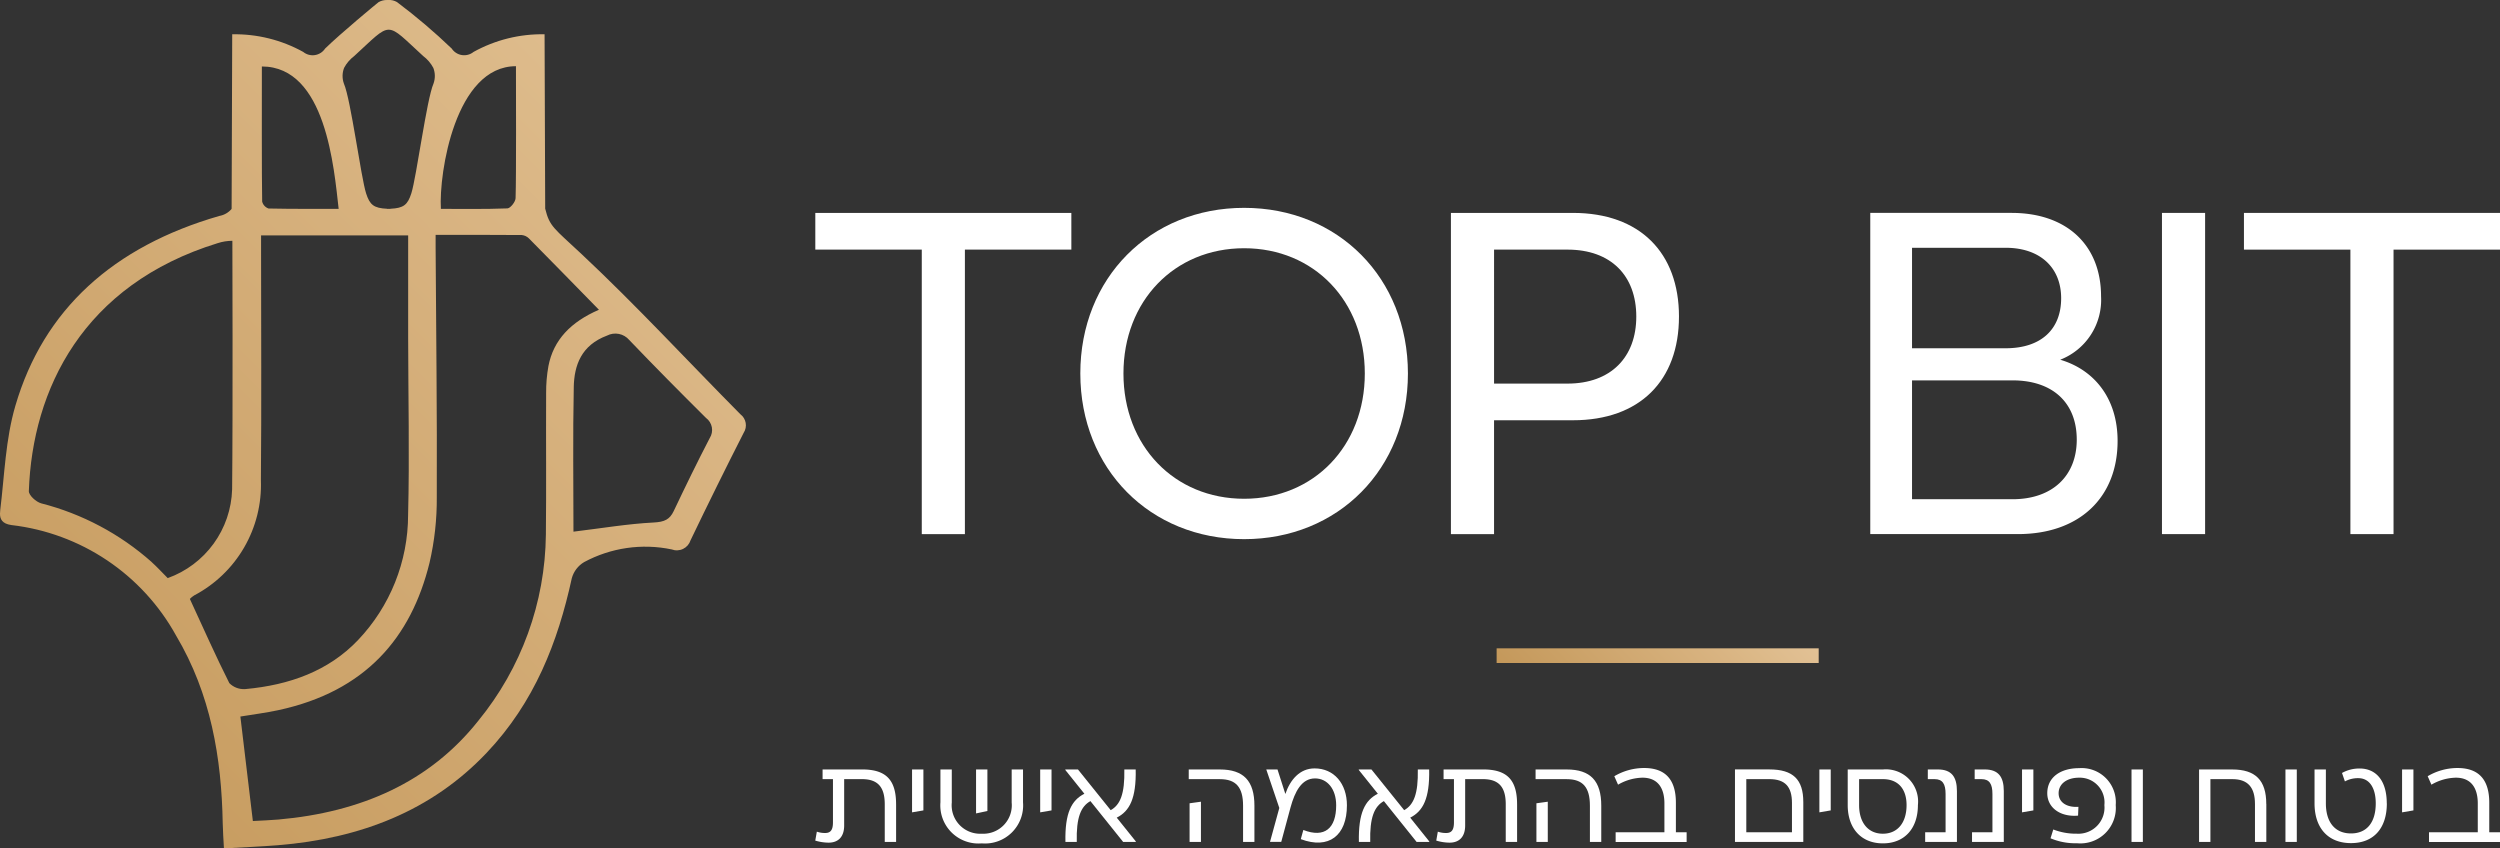
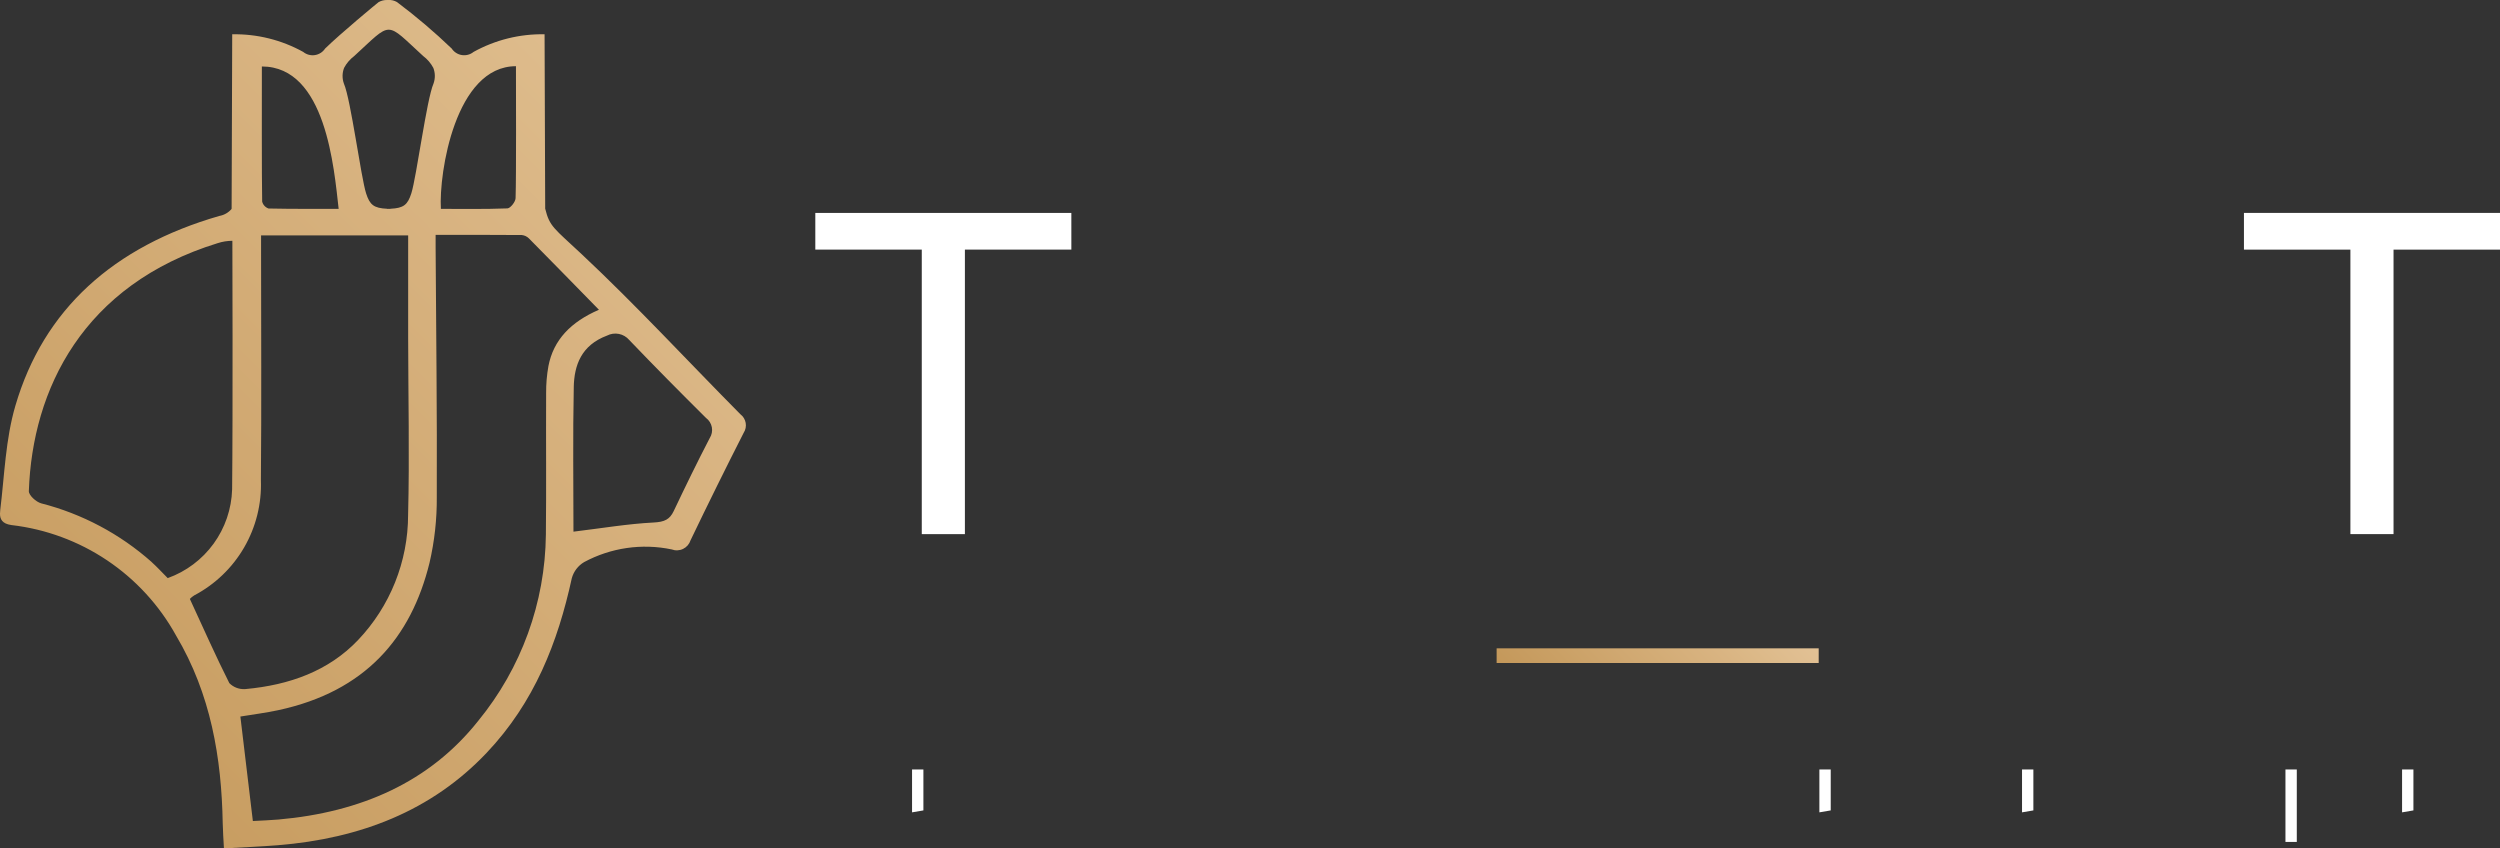
<svg xmlns="http://www.w3.org/2000/svg" xmlns:xlink="http://www.w3.org/1999/xlink" width="258.079" height="87.578" viewBox="0 0 258.079 87.578">
  <rect x="0" y="0" width="258.079" height="87.578" fill="#333333" stroke="none" />
  <defs>
    <clipPath id="clip-path">
      <path id="Контур_25080" data-name="Контур 25080" d="M39.98-137.8a1.7,1.7,0,0,0-.9.221h0c-.153.111-3.945,3.249-5.519,4.791h0a1.543,1.543,0,0,1-2.261.346h0a14.556,14.556,0,0,0-7.328-1.819h0c0,2.476-.062,15.531-.062,18h0a.235.235,0,0,0-.009.035h0a2.134,2.134,0,0,1-1.255.716h0c-10.933,3.157-18.153,9.646-21.06,19.6h0C.568-92.443.467-88.757.027-85.163h0a3.312,3.312,0,0,0-.027.38H0v.019c0,.535.209,1.036,1.187,1.167h0A22.354,22.354,0,0,1,18.171-72.2h0c3.594,6.044,4.7,12.633,4.821,19.394h0c.012.808.078,1.616.126,2.585h0c1.993-.115,3.782-.182,5.563-.326h0c8.552-.691,15.9-3.57,21.548-9.53h0c4.958-5.229,7.36-11.433,8.8-18.036h0a2.8,2.8,0,0,1,1.265-1.659h0a13.319,13.319,0,0,1,9.044-1.312h0a1.492,1.492,0,0,0,1.949-.942h0q2.674-5.571,5.481-11.091h0a1.429,1.429,0,0,0-.34-1.924h0c-5.464-5.513-10.713-11.207-16.394-16.533h0c-2.852-2.674-3.293-2.817-3.753-4.688h0c0-2.468-.064-15.522-.064-18h0a14.554,14.554,0,0,0-7.328,1.819h0a1.542,1.542,0,0,1-2.259-.346h0a61.7,61.7,0,0,0-5.65-4.8h0a1.633,1.633,0,0,0-.876-.215h-.12Zm.168,3.061v.005c.786.018,1.577.926,3.539,2.719h0a3.665,3.665,0,0,1,1.047,1.225h0a2.306,2.306,0,0,1,.018,1.617h0c-.711,1.628-1.757,9.665-2.29,11.331h0c-.378,1.185-.792,1.529-2.167,1.592h0v.015c-.061,0-.11-.006-.168-.008h0c-.058,0-.106.008-.167.008h0v-.015c-1.376-.063-1.789-.407-2.168-1.592h0c-.533-1.666-1.579-9.7-2.291-11.331h0a2.313,2.313,0,0,1,.018-1.617h0a3.694,3.694,0,0,1,1.047-1.225h0c1.962-1.793,2.754-2.7,3.541-2.719h0v-.005c.006,0,.012,0,.02,0h0c.006,0,.013,0,.021,0m5.365,18.5c-.217-3.734,1.5-14.728,7.75-14.728h0c0,2.474.039,11.306-.039,13.628h0c-.013.373-.533,1.038-.843,1.051h0c-1.2.047-2.4.058-3.6.058h0c-1.093,0-2.185-.009-3.272-.009m-17.76-.029a1.016,1.016,0,0,1-.685-.723h0c-.053-2.476-.032-11.334-.032-13.948h0c6.618,0,7.452,10.526,7.928,14.7h0c-1.063,0-2.123,0-3.181,0h0c-1.345,0-2.688-.007-4.03-.037M24.815-63.831c1.321-.219,2.629-.382,3.907-.657h0c9.009-1.937,13.716-7.48,15.617-15.208h0a28.974,28.974,0,0,0,.751-6.783h0c.038-8.563-.069-17.123-.12-25.684h0c0-.409,0-.817,0-1.392h0c3.049,0,5.977-.008,8.9.017h0a1.214,1.214,0,0,1,.739.355h0c2.373,2.4,4.728,4.813,7.22,7.36h0c-2.9,1.25-4.695,3.113-5.213,5.807h0a15.123,15.123,0,0,0-.238,2.783h0c-.025,4.878.027,9.756-.026,14.634h0a30.841,30.841,0,0,1-6.982,19.21h0C44.355-57.062,37.253-53.95,28.744-53.2h0c-.847.076-1.7.1-2.641.154h0c-.433-3.636-.856-7.16-1.289-10.789m-1.141-3.448c-1.418-2.821-2.693-5.7-4.074-8.691h0a2.349,2.349,0,0,1,.447-.362h0a12.9,12.9,0,0,0,6.887-11.883h0c.071-7.841.018-15.682.018-23.522h0V-113.5H42.135c0,3.6-.005,7.117,0,10.631h0c.008,6.075.148,12.153-.006,18.225h0a18.767,18.767,0,0,1-5.182,12.932h0c-3.035,3.183-7.059,4.625-11.593,5.044h0a1.1,1.1,0,0,1-.132.006h0a2.091,2.091,0,0,1-1.549-.62M15.647-79.79a27.426,27.426,0,0,0-11.4-6.052h0c-.536-.149-1.283-.839-1.269-1.26h0c.361-10.5,5.581-21.307,19.5-25.6h0a4.976,4.976,0,0,1,1.51-.242h0c0,.393.06,17.475-.026,25.673h0a10.042,10.042,0,0,1-6.649,9.149h0c-.521-.522-1.068-1.121-1.673-1.669m43.59-18.054c.047-2.25.776-4.32,3.434-5.312h0a1.878,1.878,0,0,1,2.289.449h0c2.6,2.717,5.253,5.393,7.928,8.05h0a1.546,1.546,0,0,1,.383,2.085h0c-1.292,2.486-2.514,5-3.714,7.527h0c-.411.866-.943,1.127-2.073,1.184h0c-2.678.137-5.335.59-8.278.946h0c0-4.887-.072-9.911.032-14.93" transform="translate(0 137.801)" fill="none" />
    </clipPath>
    <linearGradient id="linear-gradient" y1="0.238" x2="0.476" y2="0.238" gradientUnits="objectBoundingBox">
      <stop offset="0" stop-color="#c4985a" />
      <stop offset="0.1" stop-color="#c79c60" />
      <stop offset="0.2" stop-color="#caa065" />
      <stop offset="0.3" stop-color="#cda46b" />
      <stop offset="0.4" stop-color="#d0a871" />
      <stop offset="0.5" stop-color="#d3ac76" />
      <stop offset="0.6" stop-color="#d6b07c" />
      <stop offset="0.7" stop-color="#d9b482" />
      <stop offset="0.8" stop-color="#dcb988" />
      <stop offset="0.9" stop-color="#dfbd8f" />
      <stop offset="1" stop-color="#e2c195" />
    </linearGradient>
    <clipPath id="clip-path-2">
      <path id="Контур_25082" data-name="Контур 25082" d="M276.348-30.977H243.1v-1.517h33.249Z" transform="translate(-243.099 32.494)" fill="none" />
    </clipPath>
    <linearGradient id="linear-gradient-2" x1="0.502" y1="0.691" x2="0.603" y2="0.691" xlink:href="#linear-gradient" />
    <clipPath id="clip-path-3">
-       <path id="Контур_25087" data-name="Контур 25087" d="M0-50.223H258.079V-137.8H0Z" transform="translate(0 137.801)" fill="none" />
-     </clipPath>
+       </clipPath>
  </defs>
  <g id="Сгруппировать_26875" data-name="Сгруппировать 26875" transform="translate(0 137.801)">
    <g id="Сгруппировать_26836" data-name="Сгруппировать 26836" transform="translate(0 -137.801)" clip-path="url(#clip-path)">
      <g id="Сгруппировать_26835" data-name="Сгруппировать 26835" transform="translate(-43.789 43.789) rotate(-45)">
        <path id="Контур_25079" data-name="Контур 25079" d="M61.927,0l182.49,182.49L182.49,244.416,0,61.927Z" transform="translate(0)" fill="url(#linear-gradient)" />
      </g>
    </g>
    <g id="Сгруппировать_26838" data-name="Сгруппировать 26838" transform="translate(154.498 -70.875)" clip-path="url(#clip-path-2)">
      <g id="Сгруппировать_26837" data-name="Сгруппировать 26837" transform="translate(-198.287 -23.138) rotate(-45)">
        <path id="Контур_25081" data-name="Контур 25081" d="M61.927,0l182.49,182.49L182.49,244.416,0,61.927Z" transform="translate(0 0)" fill="url(#linear-gradient-2)" />
      </g>
    </g>
    <g id="Сгруппировать_26839" data-name="Сгруппировать 26839" transform="translate(84.167 -115.822)">
      <path id="Контур_25083" data-name="Контур 25083" d="M-15.158-2.173h-10.99V27.2H-30.6V-2.173h-10.99V-5.962h26.431Z" transform="translate(41.589 5.962)" fill="#fff" />
    </g>
    <g id="Сгруппировать_26843" data-name="Сгруппировать 26843" transform="translate(0 -137.801)" clip-path="url(#clip-path-3)">
      <g id="Сгруппировать_26840" data-name="Сгруппировать 26840" transform="translate(111.523 21.457)">
        <path id="Контур_25084" data-name="Контур 25084" d="M-16.842-9.807c0-7.485-5.258-12.931-12.458-12.931S-41.757-17.291-41.757-9.807-36.5,3.124-29.3,3.124-16.842-2.323-16.842-9.807m-29.368,0c0-9.853,7.2-17.1,16.91-17.1s16.91,7.248,16.91,17.1-7.2,17.1-16.91,17.1S-46.21.046-46.21-9.807" transform="translate(46.21 26.907)" fill="#fff" />
      </g>
      <g id="Сгруппировать_26841" data-name="Сгруппировать 26841" transform="translate(149.781 21.979)">
        <path id="Контур_25085" data-name="Контур 25085" d="M-10.974-6.139c0-4.216-2.605-6.916-7.105-6.916h-7.578V.777h7.578c4.5,0,7.105-2.747,7.105-6.916m4.406,0c0,6.584-4.025,10.7-10.943,10.7h-8.147V16.313H-30.11V-16.844h12.6c6.917,0,10.943,4.121,10.943,10.7" transform="translate(30.11 16.844)" fill="#fff" />
      </g>
      <g id="Сгруппировать_26842" data-name="Сгруппировать 26842" transform="translate(193.071 21.978)">
        <path id="Контур_25086" data-name="Контур 25086" d="M-12.224-13.42c0-3.743-2.416-6.111-6.632-6.111H-29.228V-7.262h10.373c4.121,0,6.632-2.416,6.632-6.158m-7.342-19.8h-9.663v10.374h9.663c3.694,0,5.731-1.989,5.731-5.162s-2.178-5.211-5.731-5.211M-8.008-13.278c0,5.873-3.978,9.615-10.28,9.615H-33.539V-36.82h14.588c5.684,0,9.237,3.316,9.237,8.62a6.627,6.627,0,0,1-4.216,6.537c3.411,1,5.922,3.884,5.922,8.385" transform="translate(33.539 36.82)" fill="#fff" />
      </g>
    </g>
-     <path id="Контур_25088" data-name="Контур 25088" d="M355.625-70.061h-4.453v-33.157h4.453Z" transform="translate(-127.989 -12.604)" fill="#fff" />
    <g id="Сгруппировать_26844" data-name="Сгруппировать 26844" transform="translate(231.646 -115.822)">
      <path id="Контур_25089" data-name="Контур 25089" d="M0,0V3.79H10.99V33.158h4.452V3.79H26.433V0Z" fill="#fff" />
    </g>
    <g id="Сгруппировать_26846" data-name="Сгруппировать 26846" transform="translate(0 -137.801)" clip-path="url(#clip-path-3)">
      <g id="Сгруппировать_26845" data-name="Сгруппировать 26845" transform="translate(84.166 79.434)">
        <path id="Контур_25090" data-name="Контур 25090" d="M-4.782-2.059V1.83H-5.954V-2.059c0-1.77-.711-2.593-2.356-2.593h-1.833V.134c0,1.209-.648,1.771-1.6,1.771a4.837,4.837,0,0,1-1.384-.212l.162-.923A2.5,2.5,0,0,0-12.1.908c.573,0,.8-.337.8-1.1V-4.652h-1.072v-1h4.088c2.456,0,3.5,1.072,3.5,3.59" transform="translate(13.122 5.649)" fill="#fff" />
      </g>
    </g>
    <g id="Сгруппировать_26847" data-name="Сгруппировать 26847" transform="translate(94.153 -58.367)">
      <path id="Контур_25092" data-name="Контур 25092" d="M-.672,0V4.226l-1.171.2V0Z" transform="translate(1.843)" fill="#fff" />
    </g>
    <g id="Сгруппировать_26849" data-name="Сгруппировать 26849" transform="translate(0 -137.801)" clip-path="url(#clip-path-3)">
      <g id="Сгруппировать_26848" data-name="Сгруппировать 26848" transform="translate(97.082 79.434)">
        <path id="Контур_25093" data-name="Контур 25093" d="M-4.89,0V3.39A3.935,3.935,0,0,1-9.153,7.628,3.935,3.935,0,0,1-13.416,3.39V0h1.172V3.415A2.94,2.94,0,0,0-9.153,6.631,2.941,2.941,0,0,0-6.061,3.415V0ZM-8.567,4.288l-1.171.249V0h1.171Z" transform="translate(13.416)" fill="#fff" />
      </g>
    </g>
    <g id="Сгруппировать_26850" data-name="Сгруппировать 26850" transform="translate(107.38 -58.367)">
-       <path id="Контур_25095" data-name="Контур 25095" d="M-.672,0V4.226l-1.171.2V0Z" transform="translate(1.843)" fill="#fff" />
-     </g>
+       </g>
    <g id="Сгруппировать_26859" data-name="Сгруппировать 26859" transform="translate(0 -137.801)" clip-path="url(#clip-path-3)">
      <g id="Сгруппировать_26851" data-name="Сгруппировать 26851" transform="translate(109.974 79.434)">
        <path id="Контур_25096" data-name="Контур 25096" d="M-4.174-4.26v.05H-5.482L-8.86-8.424c-.984.549-1.471,1.683-1.409,4.213h-1.171c-.062-2.991.624-4.3,1.957-4.973l-1.969-2.455v-.05h1.307l3.379,4.2c.984-.548,1.458-1.682,1.407-4.2h1.173c.062,2.979-.623,4.3-1.957,4.973Z" transform="translate(11.452 11.689)" fill="#fff" />
      </g>
      <g id="Сгруппировать_26852" data-name="Сгруппировать 26852" transform="translate(122.715 79.434)">
        <path id="Контур_25097" data-name="Контур 25097" d="M-1.844,0C.6,0,1.721,1.171,1.721,3.739V7.478H.549V3.739C.549,1.832-.187,1-1.844,1H-5.06V0ZM-3.8,3.328V7.478H-4.973V3.49Z" transform="translate(5.06)" fill="#fff" />
      </g>
      <g id="Сгруппировать_26853" data-name="Сгруппировать 26853" transform="translate(130.719 79.322)">
        <path id="Контур_25098" data-name="Контур 25098" d="M-4.775-2.187c0,3.129-1.869,4.575-4.762,3.49l.262-.947c2.206.86,3.391-.175,3.391-2.543,0-1.695-.922-2.78-2.182-2.78-1.384,0-2.082,1.359-2.531,3l-.958,3.552h-1.16l.96-3.5L-13.1-5.889h1.159l.81,2.53C-10.633-4.83-9.637-6-8.115-6c2.007,0,3.34,1.57,3.34,3.814" transform="translate(13.101 6.001)" fill="#fff" />
      </g>
      <g id="Сгруппировать_26854" data-name="Сгруппировать 26854" transform="translate(140.268 79.434)">
        <path id="Контур_25099" data-name="Контур 25099" d="M-4.174-4.26v.05H-5.482L-8.86-8.424c-.984.549-1.471,1.683-1.409,4.213h-1.171c-.062-2.991.624-4.3,1.957-4.973l-1.969-2.455v-.05h1.309l3.378,4.2c.984-.548,1.458-1.682,1.408-4.2h1.172c.062,2.979-.624,4.3-1.957,4.973Z" transform="translate(11.452 11.689)" fill="#fff" />
      </g>
      <g id="Сгруппировать_26855" data-name="Сгруппировать 26855" transform="translate(148.272 79.434)">
        <path id="Контур_25100" data-name="Контур 25100" d="M-4.782-2.059V1.83H-5.954V-2.059c0-1.77-.711-2.593-2.356-2.593h-1.833V.134c0,1.209-.648,1.771-1.6,1.771a4.837,4.837,0,0,1-1.384-.212l.162-.923A2.5,2.5,0,0,0-12.1.908c.573,0,.8-.337.8-1.1V-4.652h-1.072v-1h4.088c2.456,0,3.5,1.072,3.5,3.59" transform="translate(13.122 5.649)" fill="#fff" />
      </g>
      <g id="Сгруппировать_26856" data-name="Сгруппировать 26856" transform="translate(158.52 79.434)">
        <path id="Контур_25101" data-name="Контур 25101" d="M-1.844,0C.6,0,1.721,1.171,1.721,3.739V7.478H.549V3.739C.549,1.832-.187,1-1.844,1H-5.06V0ZM-3.8,3.328V7.478H-4.973V3.49Z" transform="translate(5.06)" fill="#fff" />
      </g>
      <g id="Сгруппировать_26857" data-name="Сгруппировать 26857" transform="translate(166.648 79.284)">
        <path id="Контур_25102" data-name="Контур 25102" d="M-4.282-3.8v1h-7.329v-1h5.035V-6.782c0-1.57-.673-2.655-2.268-2.655a5.22,5.22,0,0,0-2.518.723l-.386-.873a6.043,6.043,0,0,1,3.079-.848c2.343,0,3.278,1.371,3.278,3.577V-3.8Z" transform="translate(11.748 10.434)" fill="#fff" />
      </g>
      <g id="Сгруппировать_26858" data-name="Сгруппировать 26858" transform="translate(179.103 79.434)">
        <path id="Контур_25103" data-name="Контур 25103" d="M-4.046-1.93V2.183H-11.1V-5.3h3.553c2.456,0,3.5,1.047,3.5,3.365M-5.217,1.186V-1.843c0-1.682-.711-2.456-2.344-2.456H-9.93V1.186Z" transform="translate(11.101 5.295)" fill="#fff" />
      </g>
    </g>
    <g id="Сгруппировать_26860" data-name="Сгруппировать 26860" transform="translate(187.818 -58.367)">
      <path id="Контур_25105" data-name="Контур 25105" d="M-.672,0V4.226l-1.171.2V0Z" transform="translate(1.843)" fill="#fff" />
    </g>
    <g id="Сгруппировать_26864" data-name="Сгруппировать 26864" transform="translate(0 -137.801)" clip-path="url(#clip-path-3)">
      <g id="Сгруппировать_26861" data-name="Сгруппировать 26861" transform="translate(190.747 79.434)">
        <path id="Контур_25106" data-name="Контур 25106" d="M-4.153-2.108c0,2.418-1.384,3.951-3.615,3.951S-11.4.31-11.4-2.108V-5.785h3.627A3.323,3.323,0,0,1-4.153-2.108m-1.171,0c0-1.657-.86-2.68-2.444-2.68h-2.456v2.68c0,1.8.922,2.954,2.456,2.954S-5.324-.313-5.324-2.108" transform="translate(11.395 5.785)" fill="#fff" />
      </g>
      <g id="Сгруппировать_26862" data-name="Сгруппировать 26862" transform="translate(198.738 79.434)">
        <path id="Контур_25107" data-name="Контур 25107" d="M0-3.717H2.107V-7.668C2.107-8.7,1.8-9.2.973-9.2h-.7v-1H1.309c1.4,0,1.97.748,1.97,2.231V-2.72H0Z" transform="translate(0 10.198)" fill="#fff" />
      </g>
      <g id="Сгруппировать_26863" data-name="Сгруппировать 26863" transform="translate(203.575 79.434)">
        <path id="Контур_25108" data-name="Контур 25108" d="M0-3.717H2.107V-7.668C2.107-8.7,1.8-9.2.973-9.2h-.7v-1H1.309c1.4,0,1.971.748,1.971,2.231V-2.72H0Z" transform="translate(0 10.198)" fill="#fff" />
      </g>
    </g>
    <g id="Сгруппировать_26865" data-name="Сгруппировать 26865" transform="translate(208.737 -58.367)">
      <path id="Контур_25110" data-name="Контур 25110" d="M-.672,0V4.226l-1.171.2V0Z" transform="translate(1.843)" fill="#fff" />
    </g>
    <g id="Сгруппировать_26867" data-name="Сгруппировать 26867" transform="translate(0 -137.801)" clip-path="url(#clip-path-3)">
      <g id="Сгруппировать_26866" data-name="Сгруппировать 26866" transform="translate(211.342 79.296)">
        <path id="Контур_25111" data-name="Контур 25111" d="M-4.053-2.188a3.66,3.66,0,0,1-4,3.94,6.585,6.585,0,0,1-2.73-.512L-10.5.33A6.458,6.458,0,0,0-8.067.766,2.7,2.7,0,0,0-5.224-2.188,2.557,2.557,0,0,0-7.83-5.017c-1.247,0-2.118.623-2.118,1.608,0,.935.834,1.483,2.044,1.4l-.037.909c-1.882.162-3.179-.86-3.179-2.306C-11.121-5.1-9.7-6-7.83-6A3.531,3.531,0,0,1-4.053-2.188" transform="translate(11.121 6.002)" fill="#fff" />
      </g>
    </g>
-     <path id="Контур_25113" data-name="Контур 25113" d="M347.4-5.335h-1.171v-7.478H347.4Z" transform="translate(-126.189 -45.554)" fill="#fff" />
    <g id="Сгруппировать_26869" data-name="Сгруппировать 26869" transform="translate(0 -137.801)" clip-path="url(#clip-path-3)">
      <g id="Сгруппировать_26868" data-name="Сгруппировать 26868" transform="translate(227.013 79.434)">
        <path id="Контур_25114" data-name="Контур 25114" d="M-3.981-2.044V1.87H-5.153V-2.044c0-1.72-.735-2.568-2.343-2.568H-9.753V1.87h-1.171V-5.609H-7.5c2.393,0,3.514,1.109,3.514,3.565" transform="translate(10.924 5.609)" fill="#fff" />
      </g>
    </g>
    <path id="Контур_25116" data-name="Контур 25116" d="M372.4-5.335h-1.171v-7.478H372.4Z" transform="translate(-135.298 -45.554)" fill="#fff" />
    <g id="Сгруппировать_26871" data-name="Сгруппировать 26871" transform="translate(0 -137.801)" clip-path="url(#clip-path-3)">
      <g id="Сгруппировать_26870" data-name="Сгруппировать 26870" transform="translate(238.931 79.334)">
        <path id="Контур_25117" data-name="Контур 25117" d="M-4.282-2.066c0,2.543-1.333,4.1-3.7,4.1s-3.764-1.558-3.764-4.1v-3.5h1.171v3.5c0,1.92.922,3.1,2.593,3.1s2.555-1.184,2.555-3.1c0-1.558-.624-2.605-1.8-2.605a2.8,2.8,0,0,0-1.383.336l-.3-.872a3.647,3.647,0,0,1,1.82-.461c1.671,0,2.8,1.222,2.8,3.6" transform="translate(11.748 5.668)" fill="#fff" />
      </g>
    </g>
    <g id="Сгруппировать_26872" data-name="Сгруппировать 26872" transform="translate(247.97 -58.367)">
      <path id="Контур_25119" data-name="Контур 25119" d="M-.672,0V4.226l-1.171.2V0Z" transform="translate(1.843)" fill="#fff" />
    </g>
    <g id="Сгруппировать_26874" data-name="Сгруппировать 26874" transform="translate(0 -137.801)" clip-path="url(#clip-path-3)">
      <g id="Сгруппировать_26873" data-name="Сгруппировать 26873" transform="translate(250.613 79.284)">
-         <path id="Контур_25120" data-name="Контур 25120" d="M-4.282-3.8v1h-7.329v-1h5.035V-6.782c0-1.57-.673-2.655-2.268-2.655a5.218,5.218,0,0,0-2.518.723l-.386-.873a6.043,6.043,0,0,1,3.079-.848c2.343,0,3.278,1.371,3.278,3.577V-3.8Z" transform="translate(11.748 10.434)" fill="#fff" />
-       </g>
+         </g>
    </g>
  </g>
</svg>